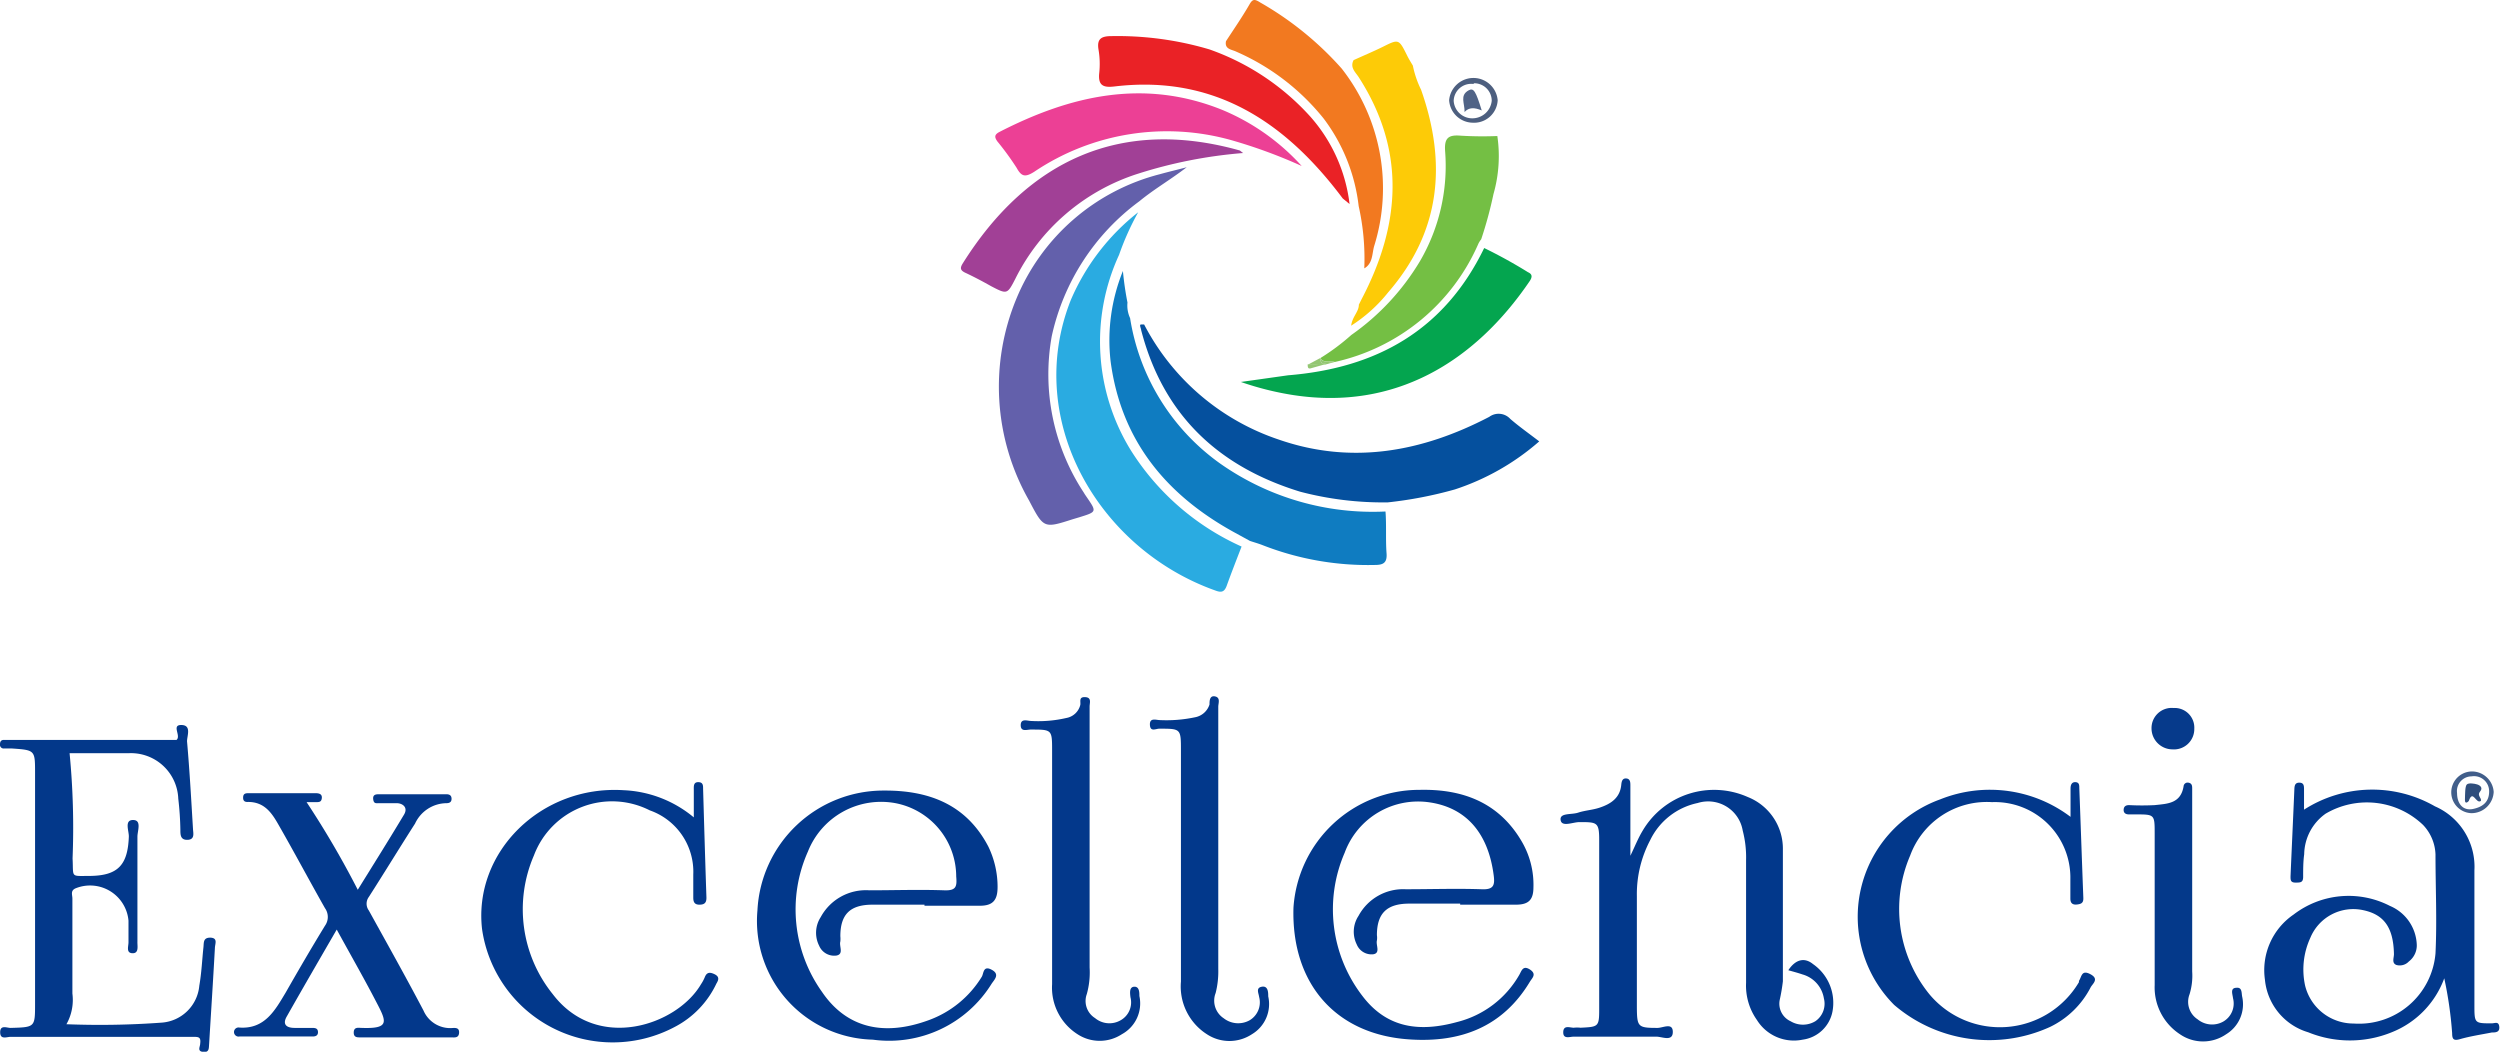
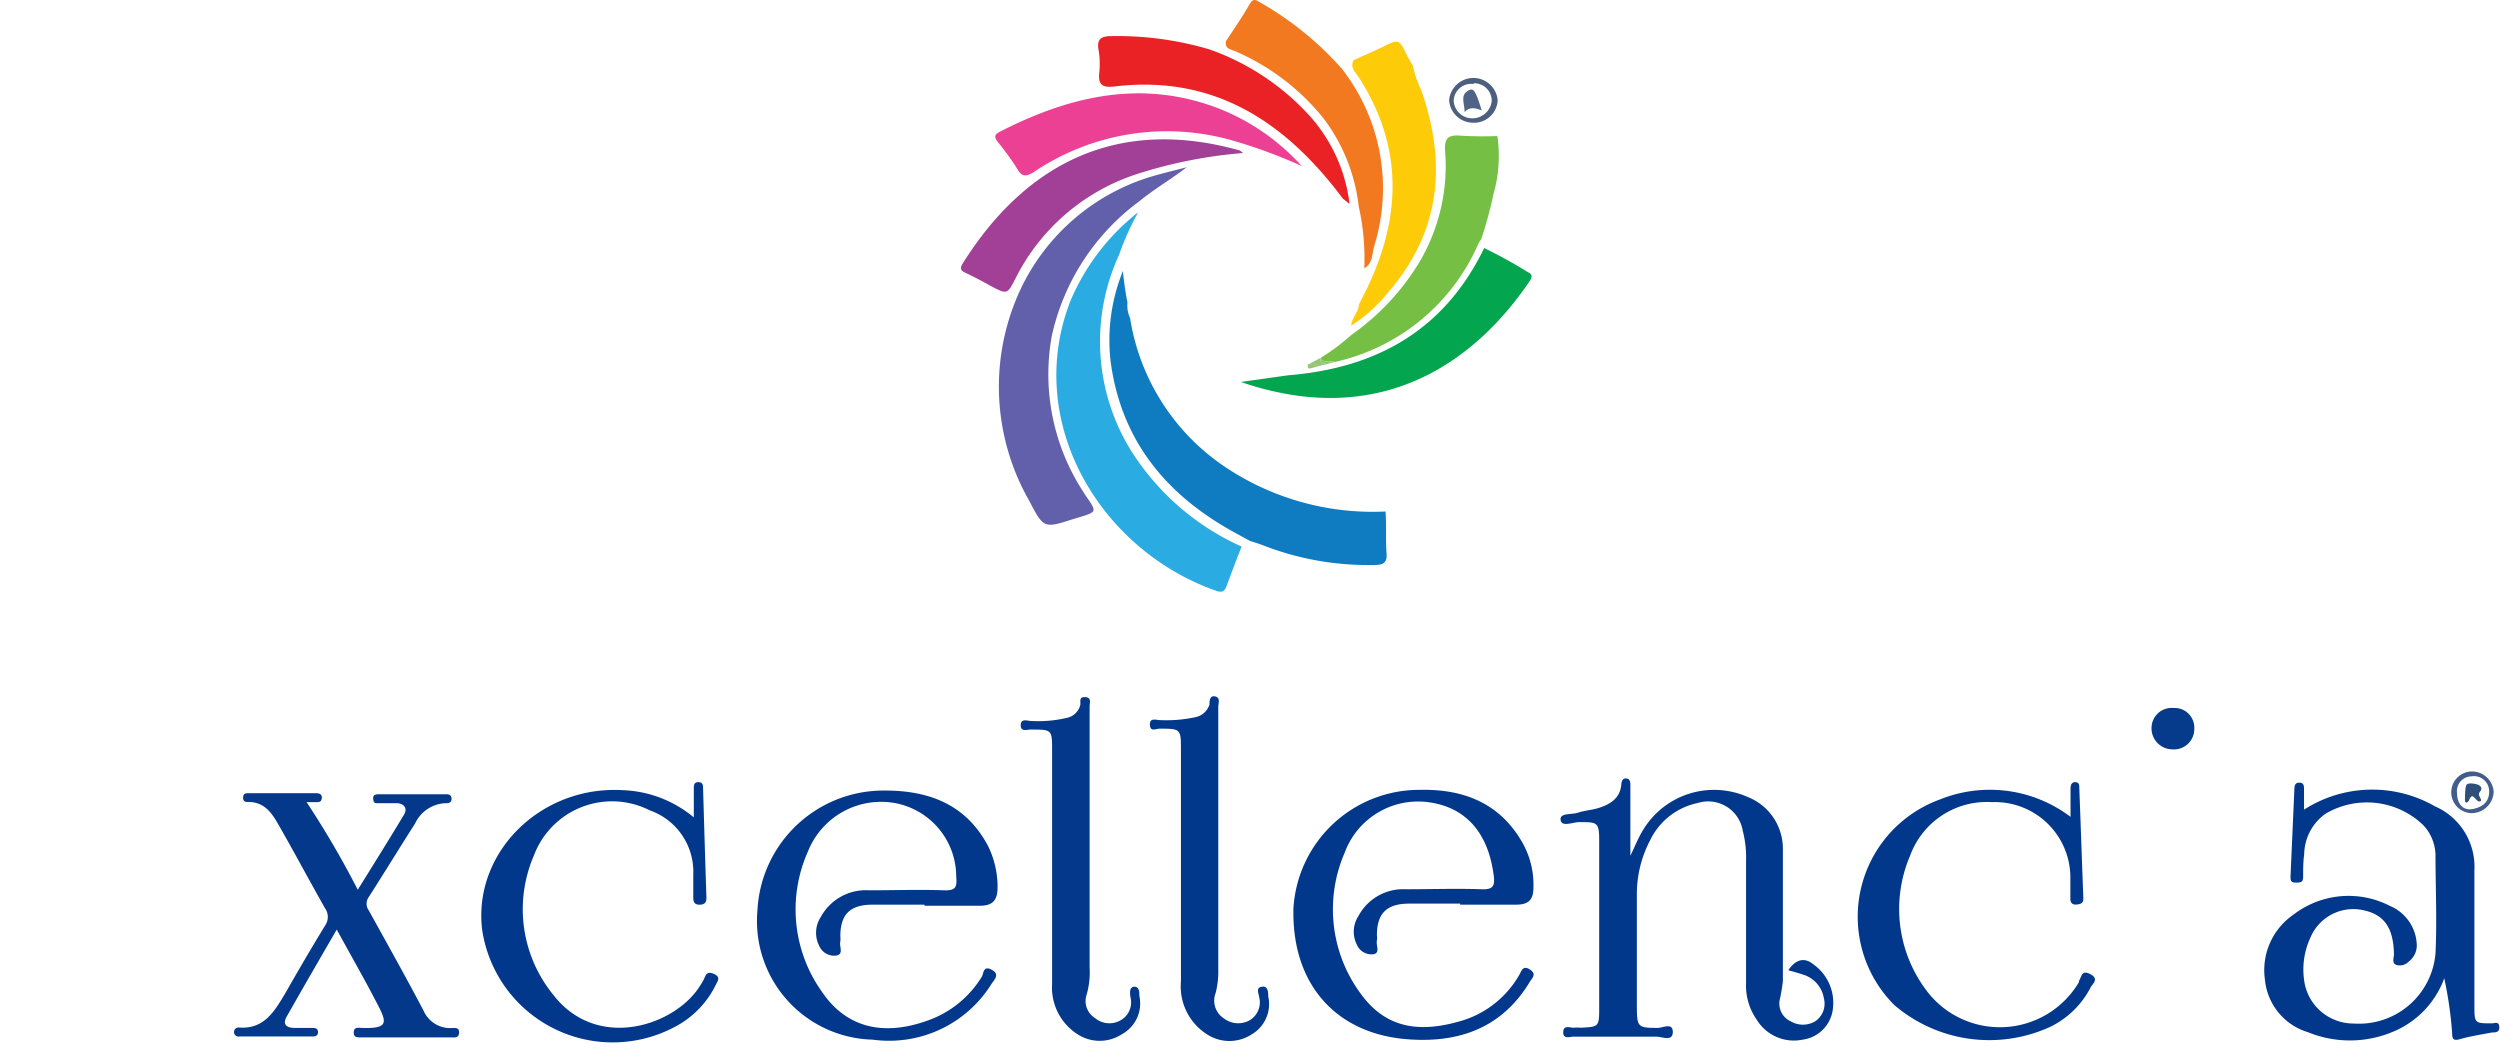
<svg xmlns="http://www.w3.org/2000/svg" id="Layer_1" data-name="Layer 1" viewBox="0 0 142.62 60">
  <defs>
    <style>.cls-1{fill:#02388b;}.cls-2{fill:#03388a;}.cls-3{fill:#2aabe1;}.cls-4{fill:#0f7cc1;}.cls-5{fill:#05509e;}.cls-6{fill:#6360ab;}.cls-7{fill:#03388b;}.cls-8{fill:#04a54f;}.cls-9{fill:#74bf44;}.cls-10{fill:#fdcb07;}.cls-11{fill:#ea2226;}.cls-12{fill:#f27920;}.cls-13{fill:#a14096;}.cls-14{fill:#ec4095;}.cls-15{fill:#04398a;}.cls-16{fill:#063a8b;}.cls-17{fill:#4d5f7f;}.cls-18{fill:#415e8a;}.cls-19{fill:#93c672;}.cls-20{fill:#506386;}.cls-21{fill:#2f4e7c;}</style>
  </defs>
  <path class="cls-1" d="M104.54,57.7A2.69,2.69,0,0,0,103.43,55c-.49-.4-1-.27-1.41.35.28.08.55.15.81.24a1.7,1.7,0,0,1,1.22,1.37,1.21,1.21,0,0,1-.49,1.3,1.37,1.37,0,0,1-1.41,0,1.1,1.1,0,0,1-.62-1.22,10.21,10.21,0,0,0,.18-1.06c0-2.5,0-5,0-7.51a3.17,3.17,0,0,0-2-3,4.73,4.73,0,0,0-6,1.92c-.26.43-.45.91-.7,1.43v-4c0-.17,0-.39-.23-.41s-.27.17-.29.36c-.07.76-.61,1.1-1.25,1.31-.39.13-.82.15-1.21.28s-1.06,0-1,.42.7.12,1.07.12c1,0,1.13,0,1.13,1v9.68c0,1-.05,1-1.06,1.05a1.7,1.7,0,0,0-.39,0c-.22,0-.59-.17-.6.25s.37.26.59.26c1.58,0,3.15,0,4.73,0,.32,0,.93.3.93-.27s-.59-.21-.91-.23c-1.08,0-1.13-.07-1.14-1.15,0-2.12,0-4.24,0-6.36a6.6,6.6,0,0,1,.76-3.2,3.89,3.89,0,0,1,2.71-2.12,2,2,0,0,1,2.57,1.58,6,6,0,0,1,.19,1.68q0,3.52,0,7a3.39,3.39,0,0,0,.62,2.12,2.48,2.48,0,0,0,2.61,1.12A2,2,0,0,0,104.54,57.7Z" />
-   <path class="cls-2" d="M12,53.49c-.4,0-.37.26-.39.51-.08.75-.11,1.5-.24,2.23a2.32,2.32,0,0,1-2.16,2.11,48.44,48.44,0,0,1-5.42.09,2.82,2.82,0,0,0,.34-1.75c0-1.81,0-3.61,0-5.42,0-.21-.13-.46.2-.59a2.2,2.2,0,0,1,3,1.85c0,.41,0,.83,0,1.24,0,.23-.15.61.23.62s.27-.42.28-.65c0-2,0-4,0-6,0-.33.26-.95-.25-.95s-.23.62-.24.95c-.06,1.62-.62,2.22-2.21,2.24-1.15,0-.94.12-1-1a44,44,0,0,0-.17-6H6.08c.41,0,.83,0,1.24,0a2.7,2.7,0,0,1,2.85,2.59,17.73,17.73,0,0,1,.12,1.78c0,.28,0,.59.42.57s.31-.39.3-.62c-.1-1.65-.19-3.3-.34-5,0-.32.27-.92-.32-.93s0,.62-.28.85H.22c-.16,0-.22.1-.22.25a.21.21,0,0,0,.23.24H.69C2,42.79,2,42.8,2,44.09V57.26C2,58.61,2,58.6.6,58.64c-.21,0-.59-.19-.59.25s.38.26.59.26c3.47,0,6.93,0,10.39,0,.34,0,.48,0,.43.39,0,.17-.19.43.17.47s.32-.23.34-.45c.11-1.83.23-3.66.33-5.49C12.27,53.83,12.44,53.51,12,53.49Z" />
  <path class="cls-1" d="M142.16,58.38c-1,0-1,0-1-1.05,0-2.56,0-5.11,0-7.67A3.76,3.76,0,0,0,138.91,46a7.19,7.19,0,0,0-7.47.19c0-.38,0-.77,0-1.15,0-.19,0-.38-.25-.39s-.29.15-.3.35c-.07,1.67-.15,3.35-.22,5,0,.2,0,.35.28.35s.43,0,.44-.3c0-.44,0-.88.06-1.32a2.89,2.89,0,0,1,1.22-2.31,4.64,4.64,0,0,1,5.56.64,2.57,2.57,0,0,1,.71,1.68c0,1.88.09,3.77,0,5.65a4.38,4.38,0,0,1-4.67,4,2.84,2.84,0,0,1-2.77-2.17,4.32,4.32,0,0,1,.3-2.72,2.65,2.65,0,0,1,3-1.58c1.21.25,1.74,1,1.77,2.51,0,.22-.14.51.14.62a.71.71,0,0,0,.71-.2,1.15,1.15,0,0,0,.45-1,2.5,2.5,0,0,0-1.53-2.17,5.15,5.15,0,0,0-5.49.49,3.84,3.84,0,0,0-1.64,3.72,3.47,3.47,0,0,0,2.47,3,6.32,6.32,0,0,0,4.76,0,5.25,5.25,0,0,0,3-3.08,22.25,22.25,0,0,1,.45,3.13c0,.34.08.45.45.34.6-.17,1.21-.26,1.82-.38.19,0,.45,0,.42-.32S142.35,58.37,142.16,58.38Z" />
  <path class="cls-1" d="M87.28,56c.13-.21.4-.43,0-.69s-.48.08-.6.29a5.67,5.67,0,0,1-3.54,2.7c-2.1.58-4,.4-5.43-1.5a8.1,8.1,0,0,1-1-8.15,4.46,4.46,0,0,1,4.89-2.87c2.06.32,3.3,1.76,3.61,4.14.08.58,0,.84-.68.81-1.44-.05-2.89,0-4.34,0a2.89,2.89,0,0,0-2.69,1.52,1.64,1.64,0,0,0-.1,1.63.91.91,0,0,0,.94.56c.43-.07.14-.52.21-.79a1,1,0,0,0,0-.3c0-1.24.56-1.79,1.81-1.8h2.94v.06h3.18c.74,0,1-.29,1-1A4.88,4.88,0,0,0,86.81,48c-1.31-2.24-3.4-3-5.84-2.94a7.19,7.19,0,0,0-7.18,6.72c-.13,4.34,2.42,7.27,6.68,7.52C83.31,59.48,85.72,58.6,87.28,56Z" />
  <path class="cls-3" d="M64.5,25.67a11.82,11.82,0,0,1-.66-11.13h0a15.47,15.47,0,0,1,1.09-2.43,12.73,12.73,0,0,0-3.84,5c-2.71,6.83,1.55,14.2,8.25,16.58.34.13.51.08.64-.27.27-.75.56-1.49.85-2.24h0A14.44,14.44,0,0,1,64.5,25.67Z" />
  <path class="cls-1" d="M49.79,59.31a6.88,6.88,0,0,0,6.78-3.19c.16-.24.49-.54,0-.8s-.45.22-.56.4a5.92,5.92,0,0,1-3.06,2.49c-2.56.93-4.67.42-6.06-1.63a8.1,8.1,0,0,1-.8-8,4.49,4.49,0,0,1,5-2.76A4.27,4.27,0,0,1,54.55,50c.05.58,0,.82-.7.79-1.42-.05-2.84,0-4.26,0a2.93,2.93,0,0,0-2.77,1.53,1.64,1.64,0,0,0-.09,1.63.93.93,0,0,0,1,.56c.42-.09.13-.53.21-.8a1.5,1.5,0,0,0,0-.3c0-1.24.55-1.79,1.8-1.8h3v.06h3.17c.74,0,1-.33,1-1.06a5.29,5.29,0,0,0-.53-2.32c-1.26-2.41-3.4-3.2-5.93-3.19a7.2,7.2,0,0,0-7.24,6.84A6.77,6.77,0,0,0,49.79,59.31Z" />
  <path class="cls-4" d="M69.63,26.46a12.58,12.58,0,0,1-5.16-8.31h0a1.72,1.72,0,0,1-.15-.89,17.72,17.72,0,0,1-.26-1.8,10.51,10.51,0,0,0-.7,5.17c.6,4.49,3.15,7.58,7,9.71l.95.52h0c.24.08.49.15.72.24a16.52,16.52,0,0,0,6.41,1.13c.48,0,.7-.13.66-.66-.06-.8,0-1.6-.06-2.39A15.13,15.13,0,0,1,69.63,26.46Z" />
  <path class="cls-4" d="M64.47,18.15l0,.07Z" />
-   <path class="cls-5" d="M87.81,25.18c-.6-.46-1.14-.84-1.65-1.28a.9.9,0,0,0-1.2-.12c-3.83,2-7.84,2.74-12,1.3a13.48,13.48,0,0,1-7.69-6.57l-.17,0c-.13,0,0,.23,0,.32,1.25,4.82,4.38,7.78,9.07,9.22a18.61,18.61,0,0,0,5,.61A23.22,23.22,0,0,0,83,27.92,13.84,13.84,0,0,0,87.81,25.18Z" />
  <path class="cls-6" d="M65,11.48c.85-.7,1.81-1.25,2.7-1.94-.52.14-1,.25-1.54.4A12.11,12.11,0,0,0,58,17a13.11,13.11,0,0,0,.71,11.56c.83,1.59.84,1.59,2.49,1.06l.37-.11c1-.31,1-.31.44-1.13-.06-.09-.12-.17-.17-.26A12.28,12.28,0,0,1,60,19.18,13,13,0,0,1,65,11.48Z" />
  <path class="cls-7" d="M17.81,58.64l-1,0c-.47,0-.72-.2-.44-.67.91-1.61,1.84-3.21,2.84-4.94.81,1.48,1.55,2.77,2.24,4.1.59,1.13.83,1.57-.81,1.51-.19,0-.45-.07-.46.25s.23.29.43.29h5.11c.19,0,.45.06.47-.26s-.24-.28-.44-.27a1.66,1.66,0,0,1-1.59-1c-1-1.9-2.07-3.81-3.12-5.71a.65.65,0,0,1,0-.77c.89-1.39,1.75-2.8,2.64-4.19a2,2,0,0,1,1.79-1.16c.18,0,.3-.07.29-.27s-.15-.24-.31-.24h-3.8c-.18,0-.39,0-.36.28s.18.23.34.23c.34,0,.68,0,1,0s.67.23.42.65c-.85,1.42-1.73,2.82-2.64,4.29a52.34,52.34,0,0,0-2.92-5h.54c.17,0,.31,0,.33-.24s-.19-.27-.36-.27h-3.8c-.16,0-.32,0-.33.23s.11.28.29.27c.94,0,1.36.65,1.74,1.32.9,1.57,1.75,3.17,2.64,4.74a.86.86,0,0,1,0,1c-.77,1.26-1.51,2.53-2.24,3.81-.6,1-1.19,2.1-2.64,2a.26.26,0,1,0,0,.51h4.18c.17,0,.31-.06.3-.26S18,58.64,17.81,58.64Z" />
  <path class="cls-1" d="M40.77,55.58c-.25-.12-.44-.14-.56.16a2.32,2.32,0,0,1-.22.41c-1.37,2.34-5.92,3.9-8.46.56a7.72,7.72,0,0,1-1.07-7.91,4.76,4.76,0,0,1,6.61-2.57,3.71,3.71,0,0,1,2.48,3.66c0,.44,0,.88,0,1.32,0,.23.06.4.35.4s.41-.11.4-.42c-.07-2.07-.13-4.13-.19-6.2,0-.18,0-.37-.28-.37s-.25.25-.25.45v1.56a6.69,6.69,0,0,0-4-1.55C30.88,44.78,27,48.6,27.5,53a7.53,7.53,0,0,0,11,5.58,5.35,5.35,0,0,0,2.37-2.47C41,55.9,41.05,55.72,40.77,55.58Z" />
  <path class="cls-1" d="M119.26,56.34c.1-.21.52-.48,0-.76s-.5.14-.66.38l0,.07a5.24,5.24,0,0,1-8.54.68,7.72,7.72,0,0,1-1.09-7.9,4.66,4.66,0,0,1,4.67-3.05,4.31,4.31,0,0,1,4.47,4.41l0,1.09c0,.25.11.37.38.34s.37-.11.36-.38c-.08-2.09-.15-4.18-.23-6.27,0-.15,0-.32-.22-.33s-.28.17-.28.37V46.6a7.62,7.62,0,0,0-7.43-1,7.12,7.12,0,0,0-2.63,11.73,8.34,8.34,0,0,0,8.9,1.25A5.09,5.09,0,0,0,119.26,56.34Z" />
  <path class="cls-7" d="M65,56.82c0-.2,0-.54-.29-.53s-.25.35-.22.6a1.17,1.17,0,0,1-.57,1.32,1.28,1.28,0,0,1-1.45-.13A1.15,1.15,0,0,1,62,56.71a4.61,4.61,0,0,0,.16-1.52v-7h0q0-3.95,0-7.89c0-.2.13-.51-.25-.53s-.25.25-.28.44a1,1,0,0,1-.8.75,7.07,7.07,0,0,1-2,.17c-.21,0-.6-.17-.6.24s.38.24.59.25c1.2,0,1.2,0,1.2,1.22,0,4.44,0,8.87,0,13.31A3.15,3.15,0,0,0,61.47,59,2.31,2.31,0,0,0,64,59,2,2,0,0,0,65,56.82Z" />
  <path class="cls-1" d="M72.35,56.84c0-.21,0-.61-.36-.55s-.19.36-.16.58a1.19,1.19,0,0,1-.55,1.34,1.34,1.34,0,0,1-1.47-.12,1.2,1.2,0,0,1-.46-1.44,5,5,0,0,0,.15-1.38v-7.2c0-2.58,0-5.17,0-7.75,0-.2.14-.52-.18-.59S69,40,69,40.19a1.07,1.07,0,0,1-.83.73,7.88,7.88,0,0,1-2,.16c-.21,0-.59-.16-.57.27s.35.21.55.22c1.22,0,1.22,0,1.22,1.26q0,6.59,0,13.17a3.23,3.23,0,0,0,1.48,3,2.33,2.33,0,0,0,2.57,0A2,2,0,0,0,72.35,56.84Z" />
  <path class="cls-8" d="M73.48,21.41h0l-2.69.38a17,17,0,0,0,3,.75c5.77.88,10.33-1.87,13.48-6.51.15-.23.15-.39-.1-.5a27.46,27.46,0,0,0-2.5-1.38C82.41,18.82,78.55,21,73.48,21.41Z" />
  <path class="cls-9" d="M83.33,7.74c-.7-.06-.94.13-.89.87A10.78,10.78,0,0,1,81,14.91a13.76,13.76,0,0,1-3.91,4.2h0a12.52,12.52,0,0,1-1.77,1.32h0c.21.31.55.14.83.22h0a11.69,11.69,0,0,0,8.19-6.75,1.32,1.32,0,0,1,.16-.25h0a23.43,23.43,0,0,0,.7-2.58,7.87,7.87,0,0,0,.22-3.31A20.62,20.62,0,0,1,83.33,7.74Z" />
  <path class="cls-10" d="M77.51,4.4c2.7,4.19,2.4,8.42.16,12.68h0l-.15.3c0,.41-.37.67-.44,1.2a8.62,8.62,0,0,0,2.11-1.9c3-3.46,3.36-7.36,1.88-11.56a5.62,5.62,0,0,1-.47-1.38h0c-.12-.2-.24-.39-.34-.6-.46-.92-.47-.92-1.37-.47-.55.27-1.12.51-1.67.76h0C77,3.85,77.32,4.11,77.51,4.4Z" />
  <path class="cls-11" d="M62.71,4.16c-.08.74.25.85.89.77,5.7-.67,9.75,2.05,13,6.39l.39.32,0,0a9.14,9.14,0,0,0-2.25-5A14,14,0,0,0,69,2.82h0a18.43,18.43,0,0,0-5.58-.76c-.58,0-.86.14-.75.78A4.89,4.89,0,0,1,62.71,4.16Z" />
  <path class="cls-12" d="M70.51,2.94a13.13,13.13,0,0,1,5,3.82,10.23,10.23,0,0,1,2,5h0a13.7,13.7,0,0,1,.32,3.55c.49-.28.44-.83.56-1.26A11.07,11.07,0,0,0,76.54,3.91h0A18.38,18.38,0,0,0,71.89.14c-.32-.2-.43-.21-.62.13-.41.71-.88,1.39-1.33,2.08C69.85,2.81,70.26,2.82,70.51,2.94Z" />
  <path class="cls-13" d="M55.09,15.57c.49.23,1,.5,1.44.75.92.48.93.48,1.39-.41a11.83,11.83,0,0,1,7-6,26.67,26.67,0,0,1,6-1.18c-.13-.09-.17-.14-.21-.15C64,6.7,58.67,9.08,54.94,15,54.76,15.28,54.76,15.42,55.09,15.57Z" />
  <path class="cls-14" d="M58,9.58c.27.49.48.55,1,.22A13.56,13.56,0,0,1,70.26,8a29.12,29.12,0,0,1,4,1.47,12.65,12.65,0,0,0-4.53-3.2c-4.46-1.8-8.65-.83-12.72,1.26-.28.15-.29.29-.11.54A16,16,0,0,1,58,9.58Z" />
-   <path class="cls-15" d="M127.6,56.35c-.39,0-.24.35-.21.6a1.19,1.19,0,0,1-.56,1.33,1.3,1.3,0,0,1-1.46-.13,1.19,1.19,0,0,1-.46-1.43,3.6,3.6,0,0,0,.15-1.3V45c0-.15,0-.31-.21-.35a.23.23,0,0,0-.28.2c-.16,1-.93,1-1.64,1.08a14.38,14.38,0,0,1-1.47,0c-.18,0-.3.07-.31.26s.12.27.3.27h.38c1.08,0,1.09,0,1.09,1.07v8.67A3.19,3.19,0,0,0,124.36,59,2.32,2.32,0,0,0,127,59a2,2,0,0,0,.91-2.15C127.87,56.67,127.92,56.32,127.6,56.35Z" />
  <path class="cls-16" d="M123.93,42.75a1.16,1.16,0,0,0,1.25-1.18A1.12,1.12,0,0,0,124,40.39a1.15,1.15,0,0,0-1.26,1.16A1.2,1.2,0,0,0,123.93,42.75Z" />
  <path class="cls-17" d="M84,7a1.35,1.35,0,0,0,1.44-1.28,1.39,1.39,0,0,0-2.77,0A1.37,1.37,0,0,0,84,7Zm.1-2.25a1,1,0,0,1,1,1,1.11,1.11,0,0,1-1.1,1,1.06,1.06,0,0,1-1.07-1A1,1,0,0,1,84.05,4.79Z" />
  <path class="cls-18" d="M141,46.39a1.27,1.27,0,0,0,1.26-1.21,1.25,1.25,0,0,0-1.2-1.17,1.19,1.19,0,1,0-.06,2.38Zm0-2.1a.86.86,0,0,1,1,.86c0,.58-.34.88-.92,1s-.91-.31-.91-.91A.84.84,0,0,1,141,44.29Z" />
  <path class="cls-19" d="M75.47,20.75a.36.36,0,0,1-.16-.32l-.71.38h0A4.25,4.25,0,0,0,75.47,20.75Z" />
  <path class="cls-19" d="M75.47,20.75c.22,0,.44-.08.67-.1h0c-.28-.08-.62.09-.83-.22h0A.36.36,0,0,0,75.47,20.75Z" />
  <path class="cls-19" d="M74.82,21l.78-.22-.13-.05a4.25,4.25,0,0,1-.87.06h0C74.6,21,74.64,21.06,74.82,21Z" />
  <path class="cls-19" d="M75.6,20.8l.54-.15c-.23,0-.45.06-.67.1Z" />
  <path class="cls-20" d="M84.53,6.3c-.34-1.1-.46-1.3-.74-1.15-.54.29-.22.76-.24,1.24C83.8,6.12,84.1,6.12,84.53,6.3Z" />
  <path class="cls-21" d="M140.84,45.69c.24-.69.41.21.69,0,.06-.16-.24-.31-.05-.53s0-.36-.16-.41-.48-.1-.59,0-.1.57-.11.87S140.82,45.73,140.84,45.69Z" />
</svg>